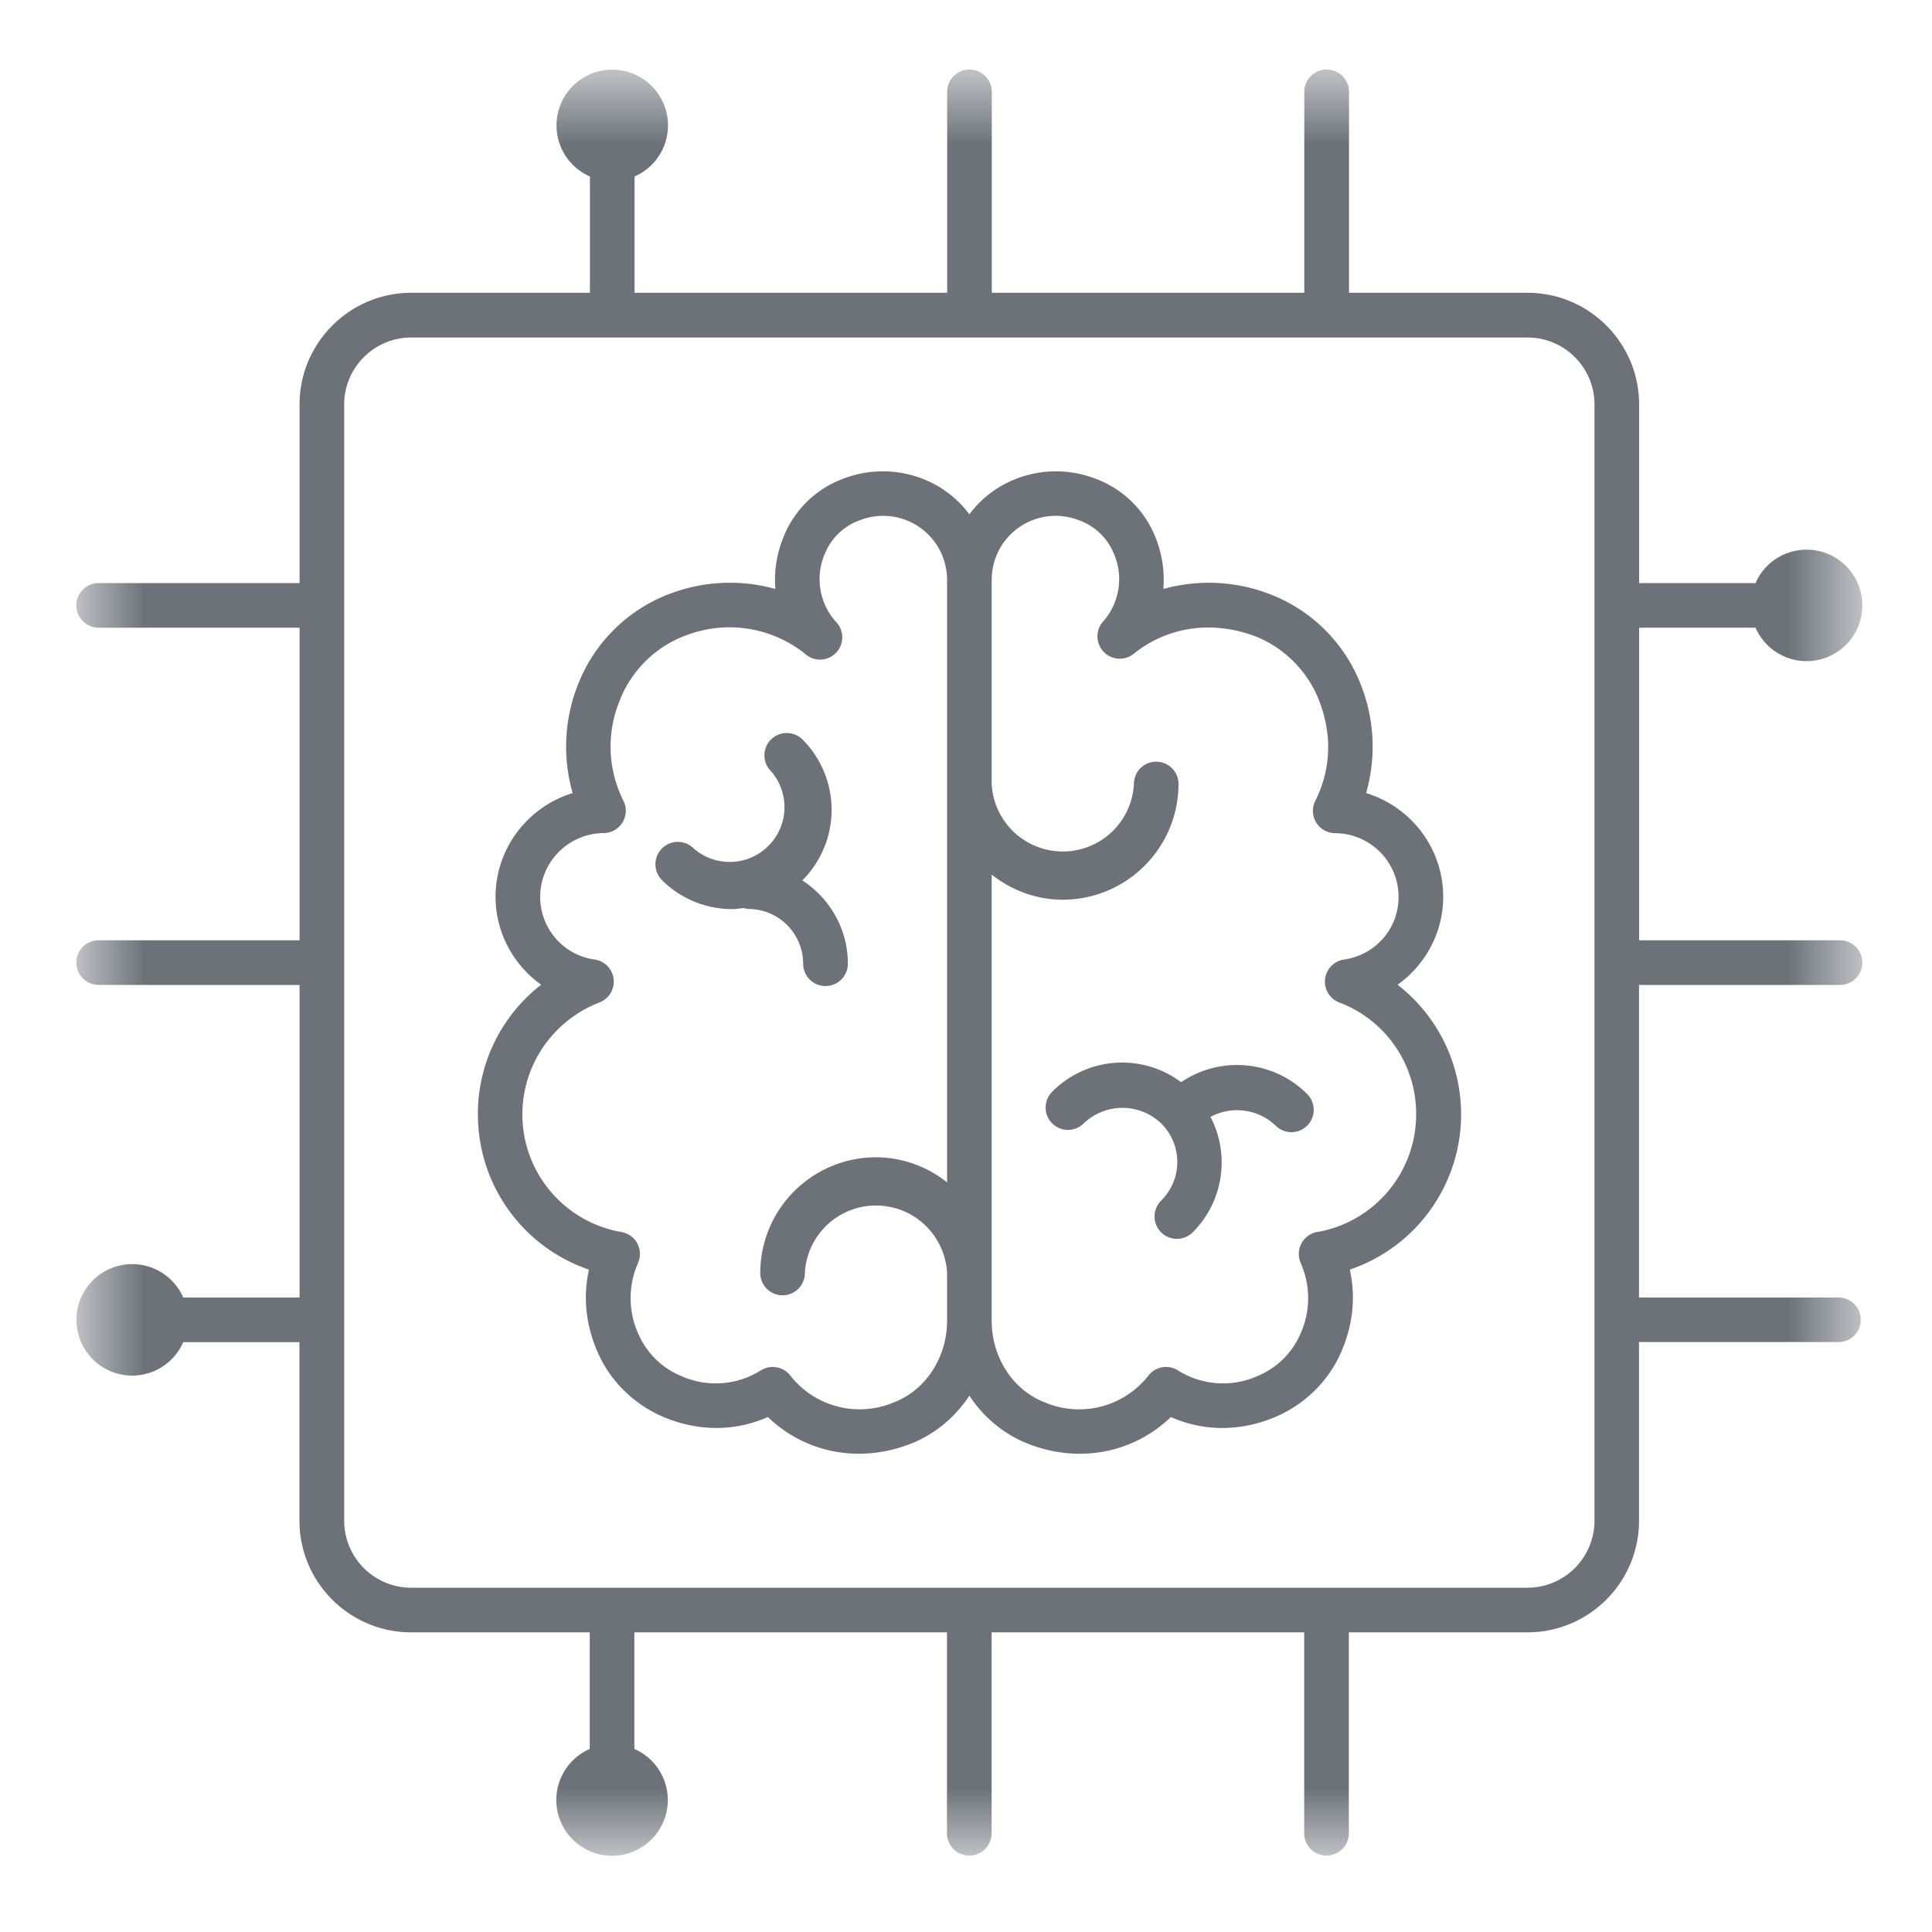
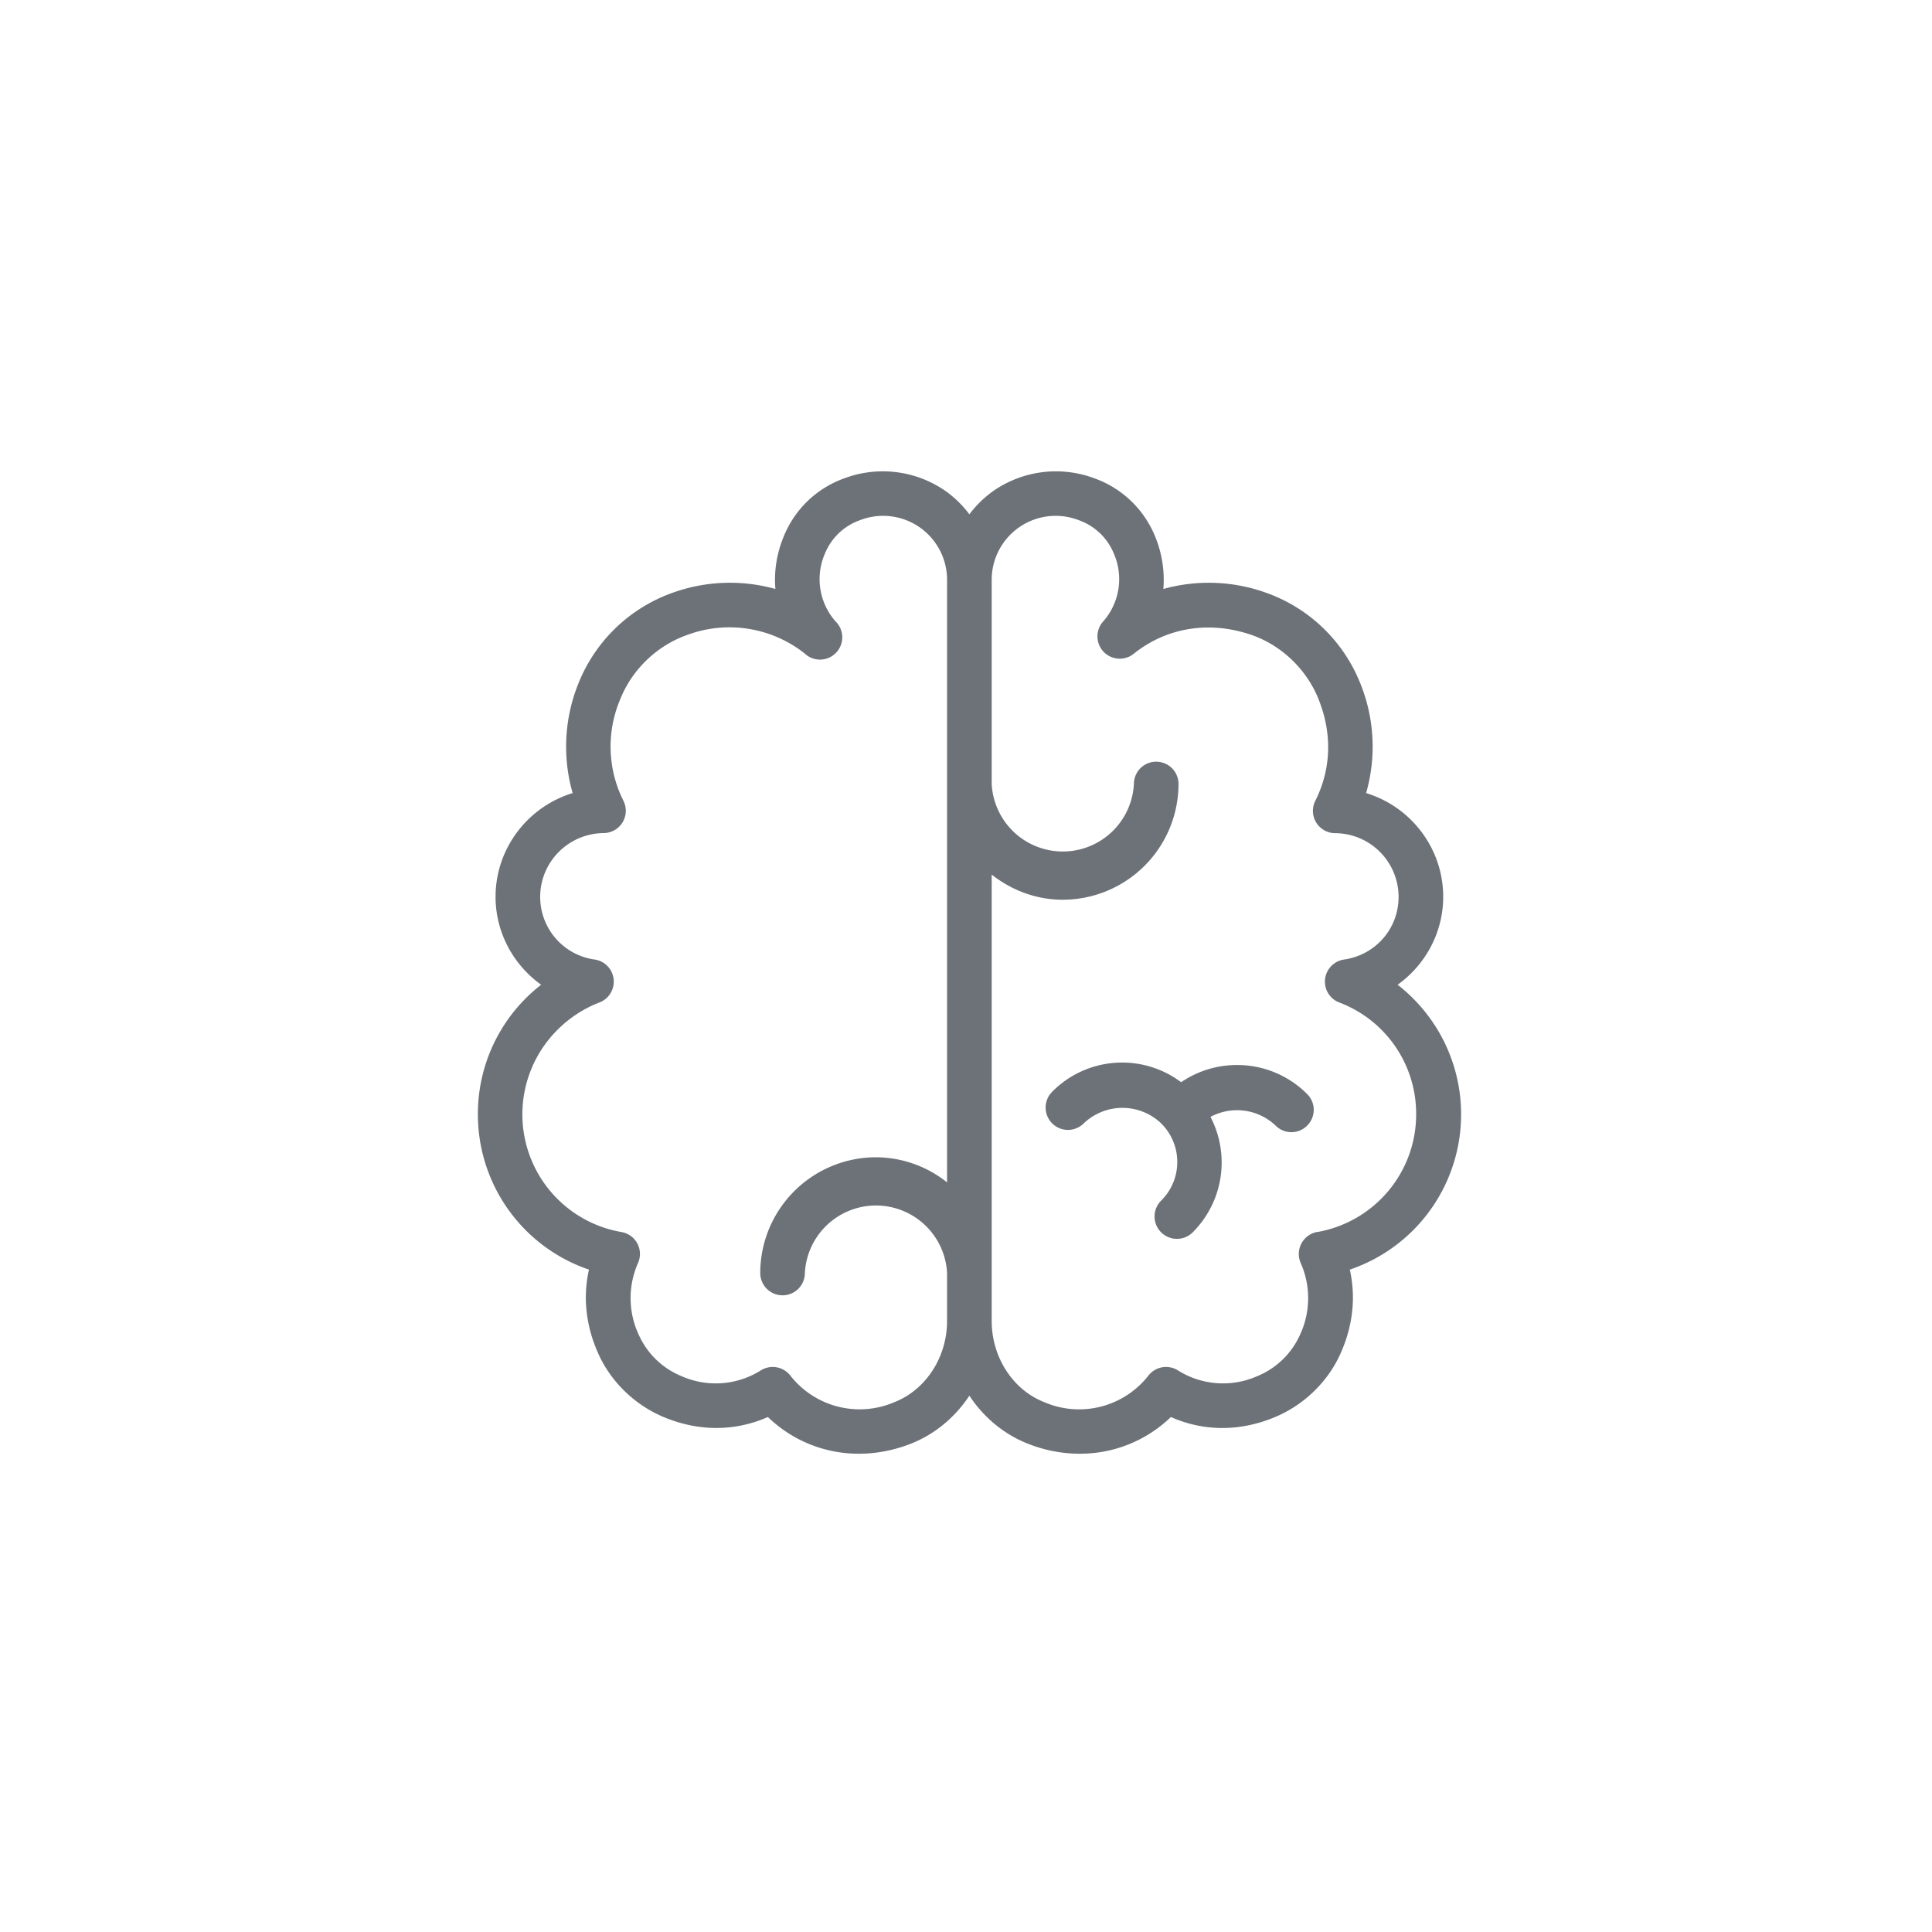
<svg xmlns="http://www.w3.org/2000/svg" width="20" height="20" fill="none" viewBox="0 0 20 20">
  <g clip-path="url(#a)">
    <path fill="#6C7278" d="M12.805 11.025c-.21 0-.409.063-.578.178a1.018 1.018 0 0 0-1.335.099.231.231 0 1 0 .327.327.58.58 0 0 1 .801 0 .562.562 0 0 1 0 .8.231.231 0 1 0 .327.328 1.022 1.022 0 0 0 .184-1.195.58.58 0 0 1 .674.09.23.23 0 0 0 .327 0 .23.23 0 0 0 0-.326 1.021 1.021 0 0 0-.727-.301z" />
    <path fill="#6C7278" d="M14.651 10.359a1.677 1.677 0 0 0-.183-.165c.287-.205.472-.54.472-.91 0-.505-.337-.934-.798-1.074a1.744 1.744 0 0 0-.057-1.128 1.641 1.641 0 0 0-.973-.944 1.756 1.756 0 0 0-1.069-.041 1.176 1.176 0 0 0-.087-.548 1.066 1.066 0 0 0-.628-.598 1.136 1.136 0 0 0-1.049.134 1.122 1.122 0 0 0-.244.239 1.117 1.117 0 0 0-.244-.239 1.135 1.135 0 0 0-1.049-.134 1.06 1.06 0 0 0-.627.598c-.075.18-.104.367-.088.548a1.753 1.753 0 0 0-1.069.041 1.64 1.64 0 0 0-.973.944 1.745 1.745 0 0 0-.057 1.128c-.461.14-.798.57-.798 1.074 0 .37.185.705.472.91a1.692 1.692 0 0 0-.655 1.34c0 .738.47 1.378 1.15 1.609-.064.283-.033.577.093.862.131.298.382.541.687.667.36.149.734.146 1.072-.003.258.248.592.38.943.38.176 0 .358-.034.535-.103.251-.098.46-.275.608-.498.147.223.357.4.608.498.177.07.359.103.535.103.35 0 .685-.132.943-.38.338.15.712.152 1.072.003.305-.126.556-.369.687-.667.126-.285.157-.579.093-.862a1.697 1.697 0 0 0 .678-2.784zm-5.392 4.156a.911.911 0 0 1-1.079-.277.231.231 0 0 0-.302-.053.876.876 0 0 1-.825.06.827.827 0 0 1-.44-.426.897.897 0 0 1-.008-.745.23.23 0 0 0-.172-.32 1.236 1.236 0 0 1-.68-2.075c.126-.132.282-.236.451-.301a.231.231 0 0 0-.049-.445.654.654 0 0 1-.563-.649c0-.362.294-.657.657-.66a.231.231 0 0 0 .205-.334 1.249 1.249 0 0 1-.038-1.04c.121-.313.381-.565.695-.676a1.255 1.255 0 0 1 1.218.19.23.23 0 0 0 .319-.333.662.662 0 0 1-.106-.706.61.61 0 0 1 .355-.338.662.662 0 0 1 .907.616v6.237a1.186 1.186 0 0 0-.736-.26 1.2 1.2 0 0 0-1.198 1.198.231.231 0 0 0 .462 0 .737.737 0 0 1 1.472 0v.496c0 .376-.22.714-.545.841zm4.377-1.762a.232.232 0 0 0-.171.322.897.897 0 0 1-.008.744.828.828 0 0 1-.44.426.876.876 0 0 1-.825-.06.231.231 0 0 0-.302.053.911.911 0 0 1-1.08.277c-.325-.127-.544-.465-.544-.841v-4.62c.204.16.457.26.736.26A1.2 1.2 0 0 0 12.2 8.116a.231.231 0 0 0-.462 0 .737.737 0 0 1-1.472 0V6.002a.662.662 0 0 1 .907-.615.611.611 0 0 1 .355.338.662.662 0 0 1-.106.706.231.231 0 0 0 .319.333c.342-.272.786-.34 1.218-.19.314.11.574.363.695.675.175.45.076.814-.038 1.041a.231.231 0 0 0 .205.335.66.66 0 0 1 .657.66c0 .327-.237.6-.563.648a.231.231 0 0 0-.05.445 1.231 1.231 0 0 1 .795 1.156c0 .602-.43 1.115-1.024 1.22z" />
-     <path fill="#6C7278" d="M8.314 9.976a.231.231 0 1 0 .463 0c0-.362-.19-.68-.473-.863l.004-.002a1.03 1.03 0 0 0 0-1.455.231.231 0 1 0-.327.327.567.567 0 0 1-.8.8.231.231 0 1 0-.328.328c.2.2.464.3.728.3.04 0 .078-.007.118-.011.016.004.032.01.05.01.311 0 .565.254.565.566z" />
    <mask id="b" width="20" height="20" x="0" y="0" maskUnits="userSpaceOnUse" style="mask-type:luminance">
      <path fill="#fff" d="M.79.72h18.482v18.482H.79V.72z" />
    </mask>
    <g mask="url(#b)">
-       <path fill="#6C7278" d="M19.048 10.196a.231.231 0 0 0 0-.462h-2.08V6.498h1.205a.577.577 0 1 0 0-.462h-1.205v-1.85c0-.636-.518-1.155-1.155-1.155h-1.848V.951a.231.231 0 0 0-.463 0v2.08h-3.235V.951a.231.231 0 0 0-.462 0v2.08H6.569V1.827a.577.577 0 1 0-.462 0v1.204h-1.85c-.637 0-1.156.519-1.156 1.156v1.849h-2.08a.231.231 0 0 0 0 .462h2.08v3.236h-2.08a.231.231 0 0 0 0 .462h2.08v3.236H1.897a.577.577 0 1 0 0 .462H3.1v1.849c0 .637.519 1.155 1.156 1.155h1.849v1.207a.577.577 0 1 0 .462 0v-1.207h3.236v2.08a.231.231 0 0 0 .462 0v-2.08h3.236v2.08a.231.231 0 1 0 .462 0v-2.08h1.849c.637 0 1.155-.518 1.155-1.155v-1.85h2.08a.231.231 0 0 0 0-.461h-2.08v-3.236h2.08zm-2.542 5.547a.694.694 0 0 1-.693.693H4.257a.694.694 0 0 1-.694-.693V4.187c0-.382.311-.693.694-.693h11.556c.382 0 .693.31.693.693v11.556z" />
-     </g>
+       </g>
  </g>
  <defs>
    <clipPath id="a">
      <path fill="#fff" d="M0 0h20v20H0z" />
    </clipPath>
  </defs>
</svg>